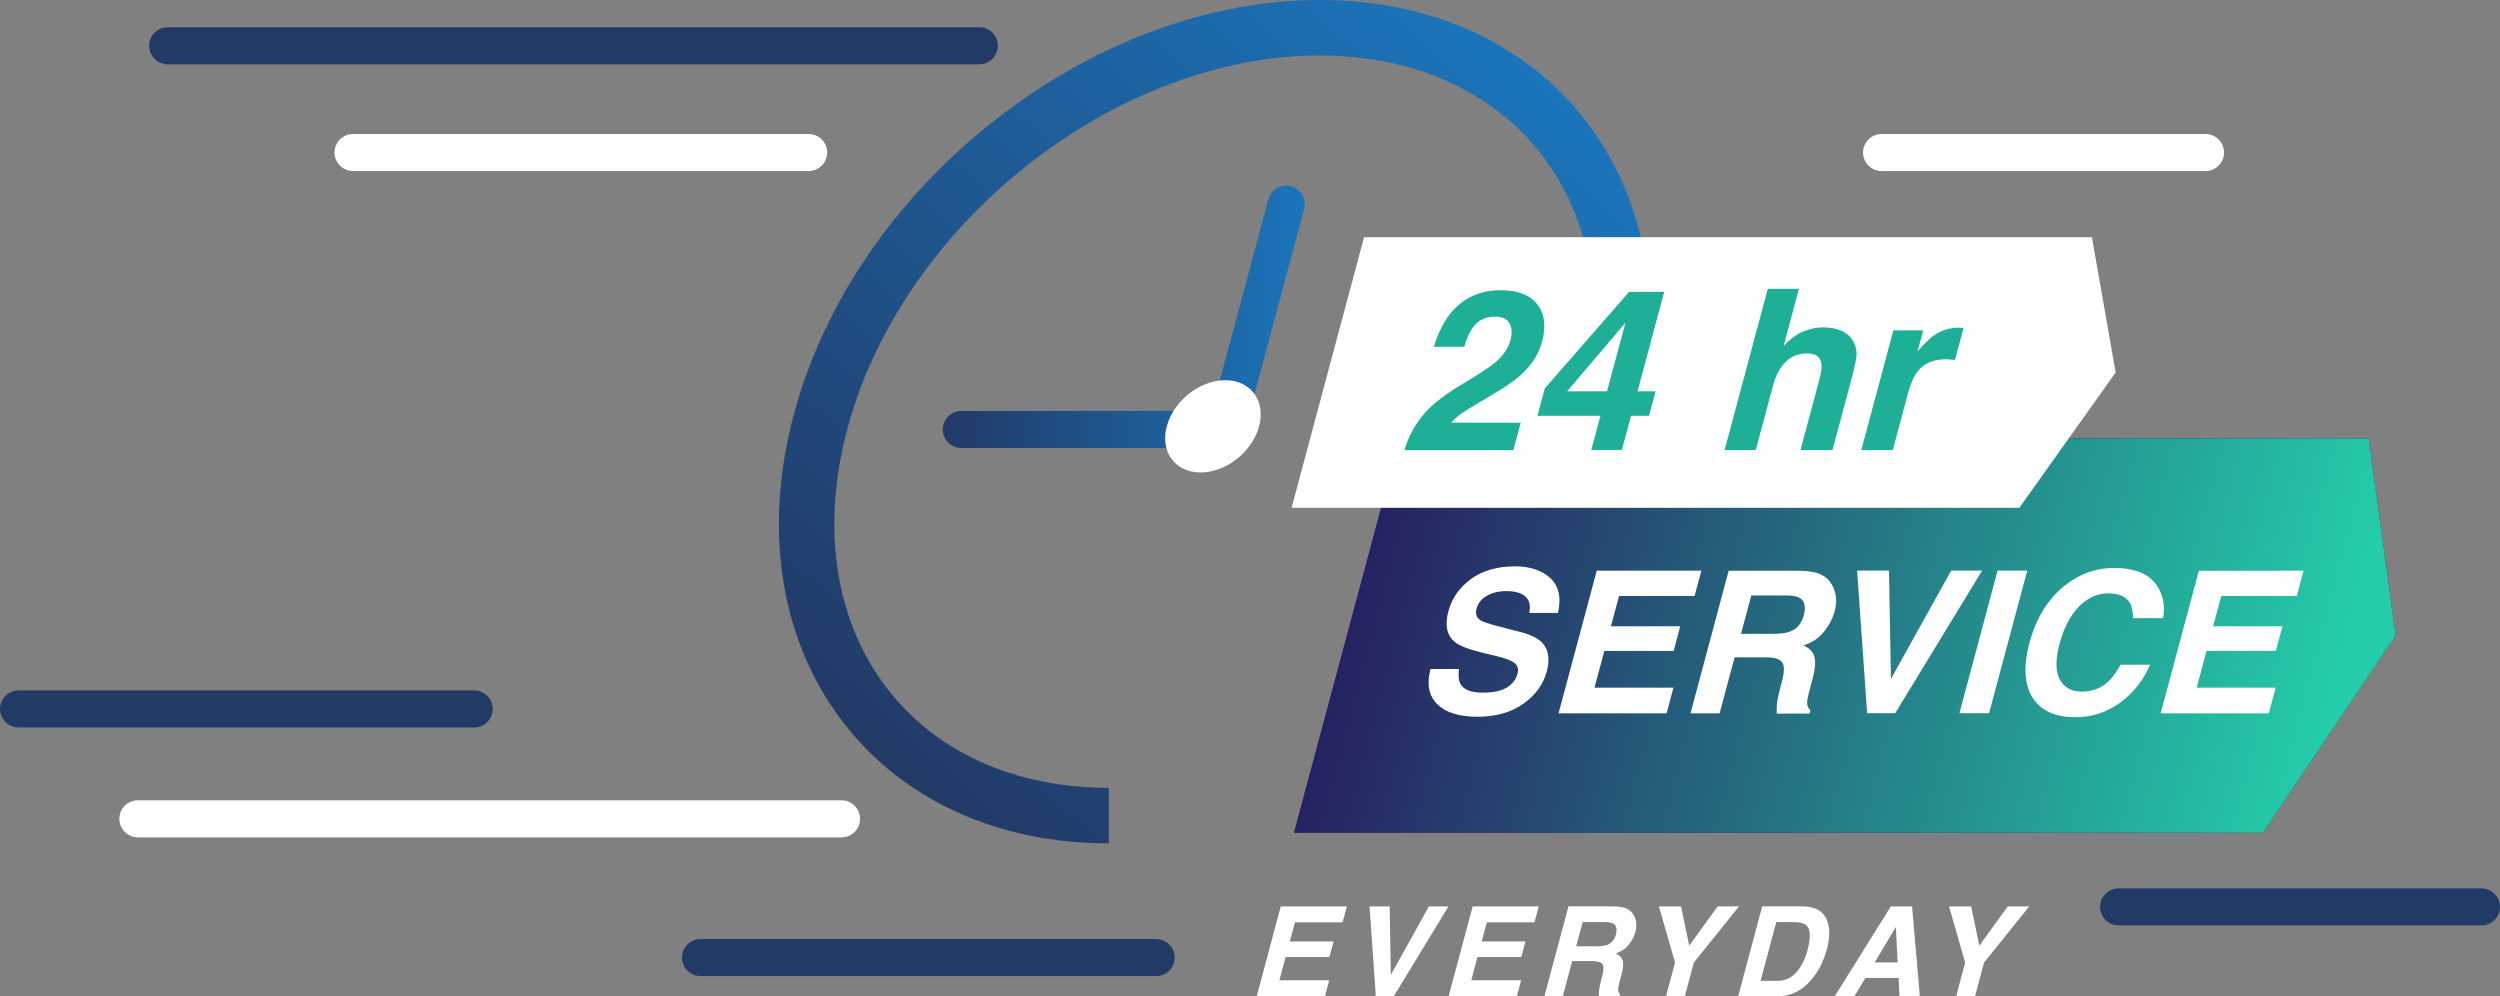
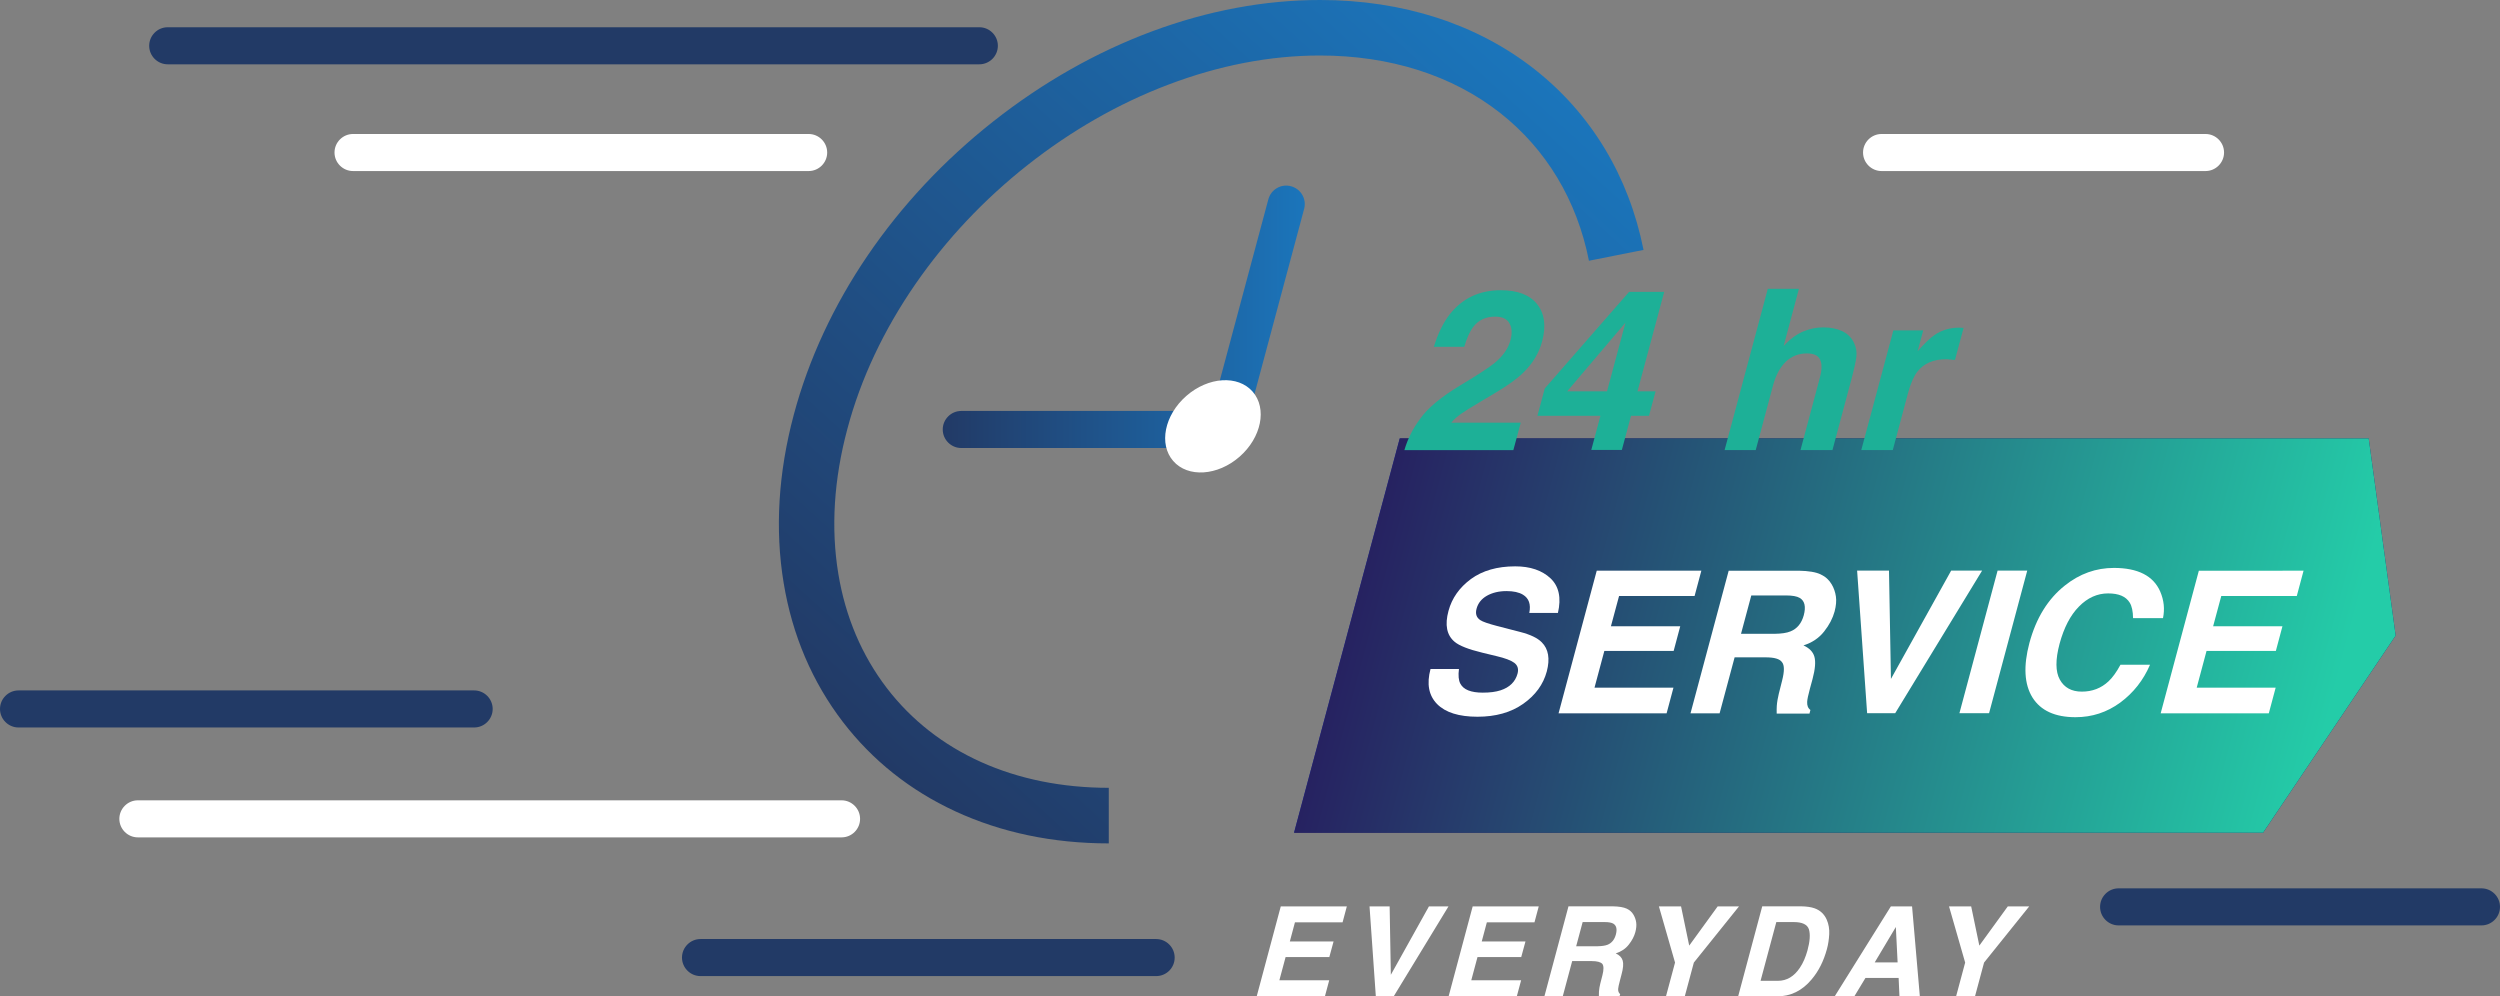
<svg xmlns="http://www.w3.org/2000/svg" version="1.1" id="Layer_1" x="0px" y="0px" viewBox="0 0 2698 1075.3" style="enable-background:new 0 0 2698 1075.3;" xml:space="preserve">
  <rect x="0" y="0" width="2698" height="1075.3" fill="#808080" stroke="none" />
  <style type="text/css">
	.st0{display:none;fill:#4AA3BE;}
	.st1{fill:url(#SVGID_1_);}
	.st2{fill:url(#SVGID_00000084527511115537025780000017384543748576895412_);}
	.st3{fill:#FFFFFF;}
	.st4{fill:#223A66;}
	.st5{fill:url(#SVGID_00000098187735347507251190000010450400139401179026_);}
	.st6{fill:url(#SVGID_00000173132124054954522960000010128187515957106100_);}
	.st7{fill:#1DB097;}
</style>
  <rect x="-90.6" y="-581.5" transform="matrix(-1 1.380000e-07 -1.380000e-07 -1 2818.876 997.071)" class="st0" width="3000" height="2160" />
  <g>
    <g>
      <linearGradient id="SVGID_1_" gradientUnits="userSpaceOnUse" x1="926.084" y1="765.005" x2="1459.464" y2="36.443" gradientTransform="matrix(1 0 -0.268 1 165.532 0)">
        <stop offset="1.198662e-03" style="stop-color:#223A66" />
        <stop offset="1" style="stop-color:#1B75BB" />
      </linearGradient>
      <path class="st1" d="M1196.8,910.2c-60.5,0-116.3-11.7-166-34.7c-48.6-22.5-89.3-54.9-121.1-96.3c-33.1-43.2-54.7-93.7-64-150.2    c-9.5-57.6-5.8-118.7,11-181.6C888.7,327.6,965.2,215.2,1072,131C1179.1,46.5,1304.3,0,1424.6,0c89.3,0,169.4,25.9,231.6,74.8    c61.1,48.1,101.7,115.5,117.5,194.9l-58.9,11.7c-12.9-65.2-46.1-120.4-95.8-159.5c-51.5-40.5-118.8-62-194.5-62    c-53.7,0-108.8,10.6-163.8,31.5c-53.5,20.3-104.5,49.5-151.6,86.6c-47.2,37.2-87.9,80.5-121.2,128.6    c-34.2,49.6-59,102.1-73.4,156.2c-14.6,54.5-17.9,107.1-9.8,156.3c7.7,46.7,25.4,88.2,52.4,123.5    c53.2,69.4,138.3,107.6,239.5,107.6V910.2z" />
    </g>
    <g>
      <linearGradient id="SVGID_00000158748298643270859800000007589170854799664556_" gradientUnits="userSpaceOnUse" x1="1017.371" y1="341.899" x2="1408.051" y2="341.899">
        <stop offset="1.198662e-03" style="stop-color:#223A66" />
        <stop offset="1" style="stop-color:#1B75BB" />
      </linearGradient>
      <path style="fill:url(#SVGID_00000158748298643270859800000007589170854799664556_);" d="M1322.9,483.5h-285.5c-11,0-20-9-20-20    s9-20,20-20h270.2l61.2-228.4c2.9-10.7,13.8-17,24.5-14.1c10.7,2.9,17,13.8,14.1,24.5l-65.2,243.2    C1339.9,477.4,1331.9,483.5,1322.9,483.5z" />
    </g>
    <g>
      <path class="st3" d="M1434.6,1032.9h-47.2l-6.7,25h53.8l-4.7,17.5h-73.6l26-97.2h71.3l-4.6,17.2h-51.4l-5.5,20.6h47.2    L1434.6,1032.9z" />
      <path class="st3" d="M1478,978.2h21.7l1.3,73.8l41.1-73.8h21.1l-59.2,97.2h-19.2L1478,978.2z" />
      <path class="st3" d="M1641.7,1032.9h-47.2l-6.7,25h53.8l-4.7,17.5h-73.6l26-97.2h71.3l-4.6,17.2h-51.4l-5.5,20.6h47.2    L1641.7,1032.9z" />
      <path class="st3" d="M1717.7,1037.2h-21l-10.2,38.1h-19.8l26-97.2h47.7c6.8,0.1,11.8,1,15.1,2.5c3.3,1.5,5.8,3.8,7.5,6.8    c1.4,2.5,2.4,5.2,2.8,8.2c0.4,3,0.1,6.4-0.9,10.2c-1.2,4.6-3.6,9.2-7.1,13.6c-3.5,4.5-8.2,7.6-14.1,9.5c4,1.8,6.5,4.4,7.5,7.7    c1,3.3,0.6,8.4-1.3,15.2l-1.7,6.5c-1.2,4.4-1.8,7.4-1.9,9c-0.1,2.5,0.6,4.4,2.2,5.5l-0.7,2.4h-22.3c0-2.2,0-3.9,0.1-5.2    c0.2-2.7,0.7-5.5,1.4-8.4l2.3-9c1.6-6.2,1.5-10.3-0.1-12.4C1727.5,1038.3,1723.7,1037.2,1717.7,1037.2z M1734.8,1019.6    c4.5-1.8,7.5-5.5,9-10.9c1.6-5.9,0.7-9.8-2.7-11.9c-1.9-1.1-5-1.7-9.4-1.7H1708l-7,26.1h23    C1728.6,1021.1,1732.2,1020.6,1734.8,1019.6z" />
      <path class="st3" d="M1876.7,978.2l-48.7,60.6l-9.8,36.5h-20.3l9.8-36.5l-17.4-60.6h23.9l8.8,42.3l30.7-42.3H1876.7z" />
      <path class="st3" d="M1917.7,1075.3h-41.9l26-97.2h41.9c6,0.1,10.8,0.8,14.5,2.1c6.2,2.2,10.6,6.4,13.2,12.3    c2.1,4.8,3,10.1,2.7,15.7c-0.3,5.6-1.1,11-2.5,16.1c-3.5,12.9-9,23.9-16.6,32.8C1944.8,1069.3,1932.3,1075.3,1917.7,1075.3z     M1952.2,1003c-1.7-5.3-7.2-7.9-16.4-7.9H1917l-17,63.4h18.7c9.6,0,17.5-4.7,23.8-14.2c3.5-5.2,6.1-11.4,8.1-18.5    C1953.3,1015.9,1953.8,1008.3,1952.2,1003z" />
      <path class="st3" d="M2049,1055.4h-35.8l-12.1,20h-21.2l60.7-97.2h22.9l8.4,97.2h-22L2049,1055.4z M2047.9,1038.6l-1.9-38.2    l-22.8,38.2H2047.9z" />
      <path class="st3" d="M2189.9,978.2l-48.7,60.6l-9.8,36.5H2111l9.8-36.5l-17.4-60.6h23.9l8.8,42.3l30.7-42.3H2189.9z" />
    </g>
    <ellipse transform="matrix(0.753 -0.658 0.658 0.753 21.331 975.368)" class="st3" cx="1308.7" cy="459.3" rx="56.9" ry="43.6" />
    <g>
      <path class="st4" d="M1056.9,69.4H181c-11,0-20-9-20-20s9-20,20-20h875.9c11,0,20,9,20,20S1067.9,69.4,1056.9,69.4z" />
    </g>
    <g>
      <path class="st3" d="M872.7,184.6H381c-11,0-20-9-20-20c0-11,9-20,20-20h491.7c11,0,20,9,20,20    C892.7,175.6,883.7,184.6,872.7,184.6z" />
    </g>
    <g>
      <path class="st3" d="M2380.2,184.6h-349.6c-11,0-20-9-20-20c0-11,9-20,20-20h349.6c11,0,20,9,20,20    C2400.2,175.6,2391.2,184.6,2380.2,184.6z" />
    </g>
    <g>
      <path class="st4" d="M2678,998.7h-391.6c-11,0-20-9-20-20s9-20,20-20H2678c11,0,20,9,20,20S2689,998.7,2678,998.7z" />
    </g>
    <g>
      <path class="st4" d="M511.7,785.1H20c-11,0-20-9-20-20s9-20,20-20h491.7c11,0,20,9,20,20S522.7,785.1,511.7,785.1z" />
    </g>
    <g>
      <path class="st3" d="M908.2,903.7H148.8c-11,0-20-9-20-20s9-20,20-20h759.4c11,0,20,9,20,20S919.3,903.7,908.2,903.7z" />
    </g>
    <g>
      <path class="st4" d="M1247.7,1053.4H756c-11,0-20-9-20-20c0-11,9-20,20-20h491.7c11,0,20,9,20,20    C1267.7,1044.5,1258.8,1053.4,1247.7,1053.4z" />
    </g>
    <linearGradient id="SVGID_00000023256433317817379610000011523204781282675375_" gradientUnits="userSpaceOnUse" x1="1471.76" y1="685.92" x2="2603.659" y2="685.92" gradientTransform="matrix(1 0 -0.268 1 165.532 0)">
      <stop offset="0" style="stop-color:#293BB2" />
      <stop offset="1.198740e-03" style="stop-color:#262261" />
    </linearGradient>
    <polygon style="fill:url(#SVGID_00000023256433317817379610000011523204781282675375_);" points="2442.3,898.7 1396.5,898.7    1510.6,473.1 2556.3,473.1 2585.4,685.9  " />
    <linearGradient id="SVGID_00000088855242899291564320000012181688412752221081_" gradientUnits="userSpaceOnUse" x1="1471.76" y1="685.92" x2="2603.659" y2="685.92" gradientTransform="matrix(1 0 -0.268 1 165.532 0)">
      <stop offset="1.198740e-03" style="stop-color:#262261" />
      <stop offset="0.957" style="stop-color:#24CCA8" />
    </linearGradient>
    <polygon style="fill:url(#SVGID_00000088855242899291564320000012181688412752221081_);" points="2442.3,898.7 1396.5,898.7    1510.6,473.1 2556.3,473.1 2585.4,685.9  " />
-     <polygon class="st3" points="2179.3,548 1393.9,548 1472.1,256 2257.6,256 2283.2,402  " />
    <g>
      <path class="st7" d="M1629,348.9c-2.7-4.8-7.9-7.2-15.4-7.2c-10.3,0-18.3,3.8-24,11.5c-3.3,4.4-6.5,11.4-9.4,21.1h-32.8    c4.5-14.6,10.3-26.4,17.4-35.4c13.6-17.1,31.9-25.7,54.8-25.7c18.2,0,31.3,5,39.3,15.1c8,10.1,9.8,23.4,5.4,40    c-3.4,12.7-10.2,24-20.4,33.9c-6.7,6.6-16.9,13.9-30.4,21.9l-16.1,9.6c-10.1,6-17,10.3-20.8,13c-3.8,2.7-7.3,5.8-10.4,9.4h75    l-8,29.7h-117.6c3.6-12.3,9.3-23.6,17-33.8c7.9-11.4,22.5-23.6,43.8-36.4c18.5-11.1,30.7-19.1,36.6-23.9    c9-7.5,14.8-15.7,17.1-24.6C1632.1,359.7,1631.7,353.7,1629,348.9z" />
      <path class="st7" d="M1786.7,422.3l-7.1,26.4h-19.4l-9.9,36.9h-33l9.9-36.9h-68l7.9-29.5l91-104.2h37.9l-28.8,107.3H1786.7z     M1691.3,422.3h43l19.9-74.1L1691.3,422.3z" />
      <path class="st7" d="M1997.9,409.9l-20.3,75.8h-34.5l21-78.5c1.9-6.9,2.2-12.6,1-16.8c-1.5-6-6.5-9-15.1-9c-8.9,0-16.5,3-22.7,8.9    c-6.2,6-10.8,14.5-13.8,25.5l-18.7,69.9h-33.6l46.6-174h33.6l-16.5,61.7c6.9-7.5,14-12.7,21.2-15.7c7.2-3,14.4-4.4,21.5-4.4    c8,0,14.8,1.4,20.6,4.1c5.8,2.8,10,7,12.7,12.7c2.3,4.8,3.1,9.8,2.5,14.9C2002.8,390,2001,398.3,1997.9,409.9z" />
      <path class="st7" d="M2100.2,387.7c-13.6,0-23.9,4.4-30.9,13.3c-3.9,5-7.3,12.6-10.1,23l-16.5,61.7h-34l34.6-129.1h32.2l-6,22.5    c7.5-8.6,13.6-14.5,18.3-17.6c7.7-5.3,16.7-7.9,26.8-7.9c0.6,0,1.2,0,1.6,0.1c0.4,0,1.4,0.1,2.9,0.2l-9.3,34.6    c-2.1-0.2-3.9-0.4-5.6-0.5C2102.6,387.7,2101.3,387.7,2100.2,387.7z" />
    </g>
    <g>
      <path class="st3" d="M1600.2,747.5c7.6,0,14-0.8,19.2-2.5c9.8-3.2,15.9-9.2,18.3-17.9c1.4-5.1,0.2-9-3.5-11.8    c-3.7-2.7-10.1-5.1-19.1-7.2l-15.3-3.7c-15-3.6-25.1-7.6-30-11.8c-8.5-7.1-10.7-18.2-6.6-33.3c3.7-13.8,11.8-25.2,24.2-34.4    c12.5-9.1,28.4-13.7,47.8-13.7c16.2,0,28.9,4.3,38.1,12.9c9.1,8.6,11.8,21.1,8,37.4h-30.9c1.9-9.3-0.4-15.8-6.8-19.7    c-4.3-2.6-10.2-3.9-17.7-3.9c-8.3,0-15.3,1.7-21.2,5c-5.8,3.3-9.6,8-11.2,14c-1.5,5.5-0.1,9.6,4,12.3c2.6,1.8,8.8,3.9,18.3,6.4    l24.8,6.4c10.9,2.8,18.7,6.5,23.3,11.2c7.2,7.2,9,17.7,5.4,31.4c-3.8,14.1-12.3,25.7-25.5,35c-13.2,9.3-29.7,13.9-49.3,13.9    c-20.1,0-34.6-4.6-43.6-13.7c-9-9.2-11.4-21.7-7.1-37.8h30.7c-0.9,7-0.4,12.3,1.5,15.8C1579.4,744.3,1587.5,747.5,1600.2,747.5z" />
      <path class="st3" d="M1806.2,702.5h-74.8l-10.6,39.6h85.2l-7.4,27.7H1682l41.2-153.9h112.9l-7.3,27.3h-81.5l-8.8,32.7h74.8    L1806.2,702.5z" />
      <path class="st3" d="M1905.2,709.4H1872l-16.2,60.4h-31.4l41.2-153.9h75.5c10.7,0.2,18.7,1.5,23.8,4c5.2,2.4,9.1,6,11.9,10.8    c2.3,3.9,3.8,8.2,4.5,13c0.7,4.7,0.2,10.1-1.4,16.2c-2,7.3-5.7,14.5-11.3,21.6c-5.6,7.1-13,12.1-22.3,15    c6.3,2.9,10.3,6.9,11.8,12.2c1.5,5.3,0.9,13.3-2,24.1l-2.8,10.3c-1.9,7-2.9,11.8-3,14.3c-0.2,4,0.9,6.9,3.5,8.8l-1,3.9h-35.4    c-0.1-3.4,0-6.2,0.1-8.2c0.3-4.3,1.1-8.7,2.2-13.3l3.6-14.3c2.5-9.8,2.5-16.4-0.1-19.6C1920.7,711,1914.7,709.4,1905.2,709.4z     M1932.3,681.4c7.2-2.9,11.9-8.7,14.3-17.3c2.5-9.3,1.1-15.6-4.3-18.8c-3-1.8-8-2.7-14.9-2.7h-37.4l-11.1,41.4h36.4    C1922.5,683.9,1928.2,683.1,1932.3,681.4z" />
      <path class="st3" d="M2004.2,615.8h34.4l2.1,116.9l65-116.9h33.4l-93.8,153.9H2015L2004.2,615.8z" />
      <path class="st3" d="M2155.8,615.8h32l-41.2,153.9h-32L2155.8,615.8z" />
      <path class="st3" d="M2288.2,758.2c-14.3,10.5-30.4,15.8-48.3,15.8c-22.1,0-37.6-7.1-46.5-21.3c-8.8-14.3-9.9-33.8-3.3-58.7    c7.2-26.9,20-47.6,38.3-62.1c15.9-12.7,33.6-19,52.9-19c25.9,0,42.6,8.5,50,25.5c4.1,9.5,5,19.1,3,28.7H2302    c-0.1-7.4-1.3-13-3.6-16.7c-4.1-6.7-11.8-10-23.3-10c-11.7,0-22.2,4.7-31.5,14.2c-9.3,9.4-16.2,22.8-20.9,40.1    c-4.6,17.3-4.5,30.2,0.3,38.8c4.8,8.6,12.7,12.9,23.7,12.9c11.3,0,20.9-3.7,28.8-11.1c4.3-4,8.6-9.9,12.9-17.9h31.9    C2313.1,734.1,2302.4,747.7,2288.2,758.2z" />
      <path class="st3" d="M2456.1,702.5h-74.8l-10.6,39.6h85.2l-7.4,27.7h-116.7l41.2-153.9H2486l-7.3,27.3h-81.5l-8.8,32.7h74.8    L2456.1,702.5z" />
    </g>
  </g>
</svg>